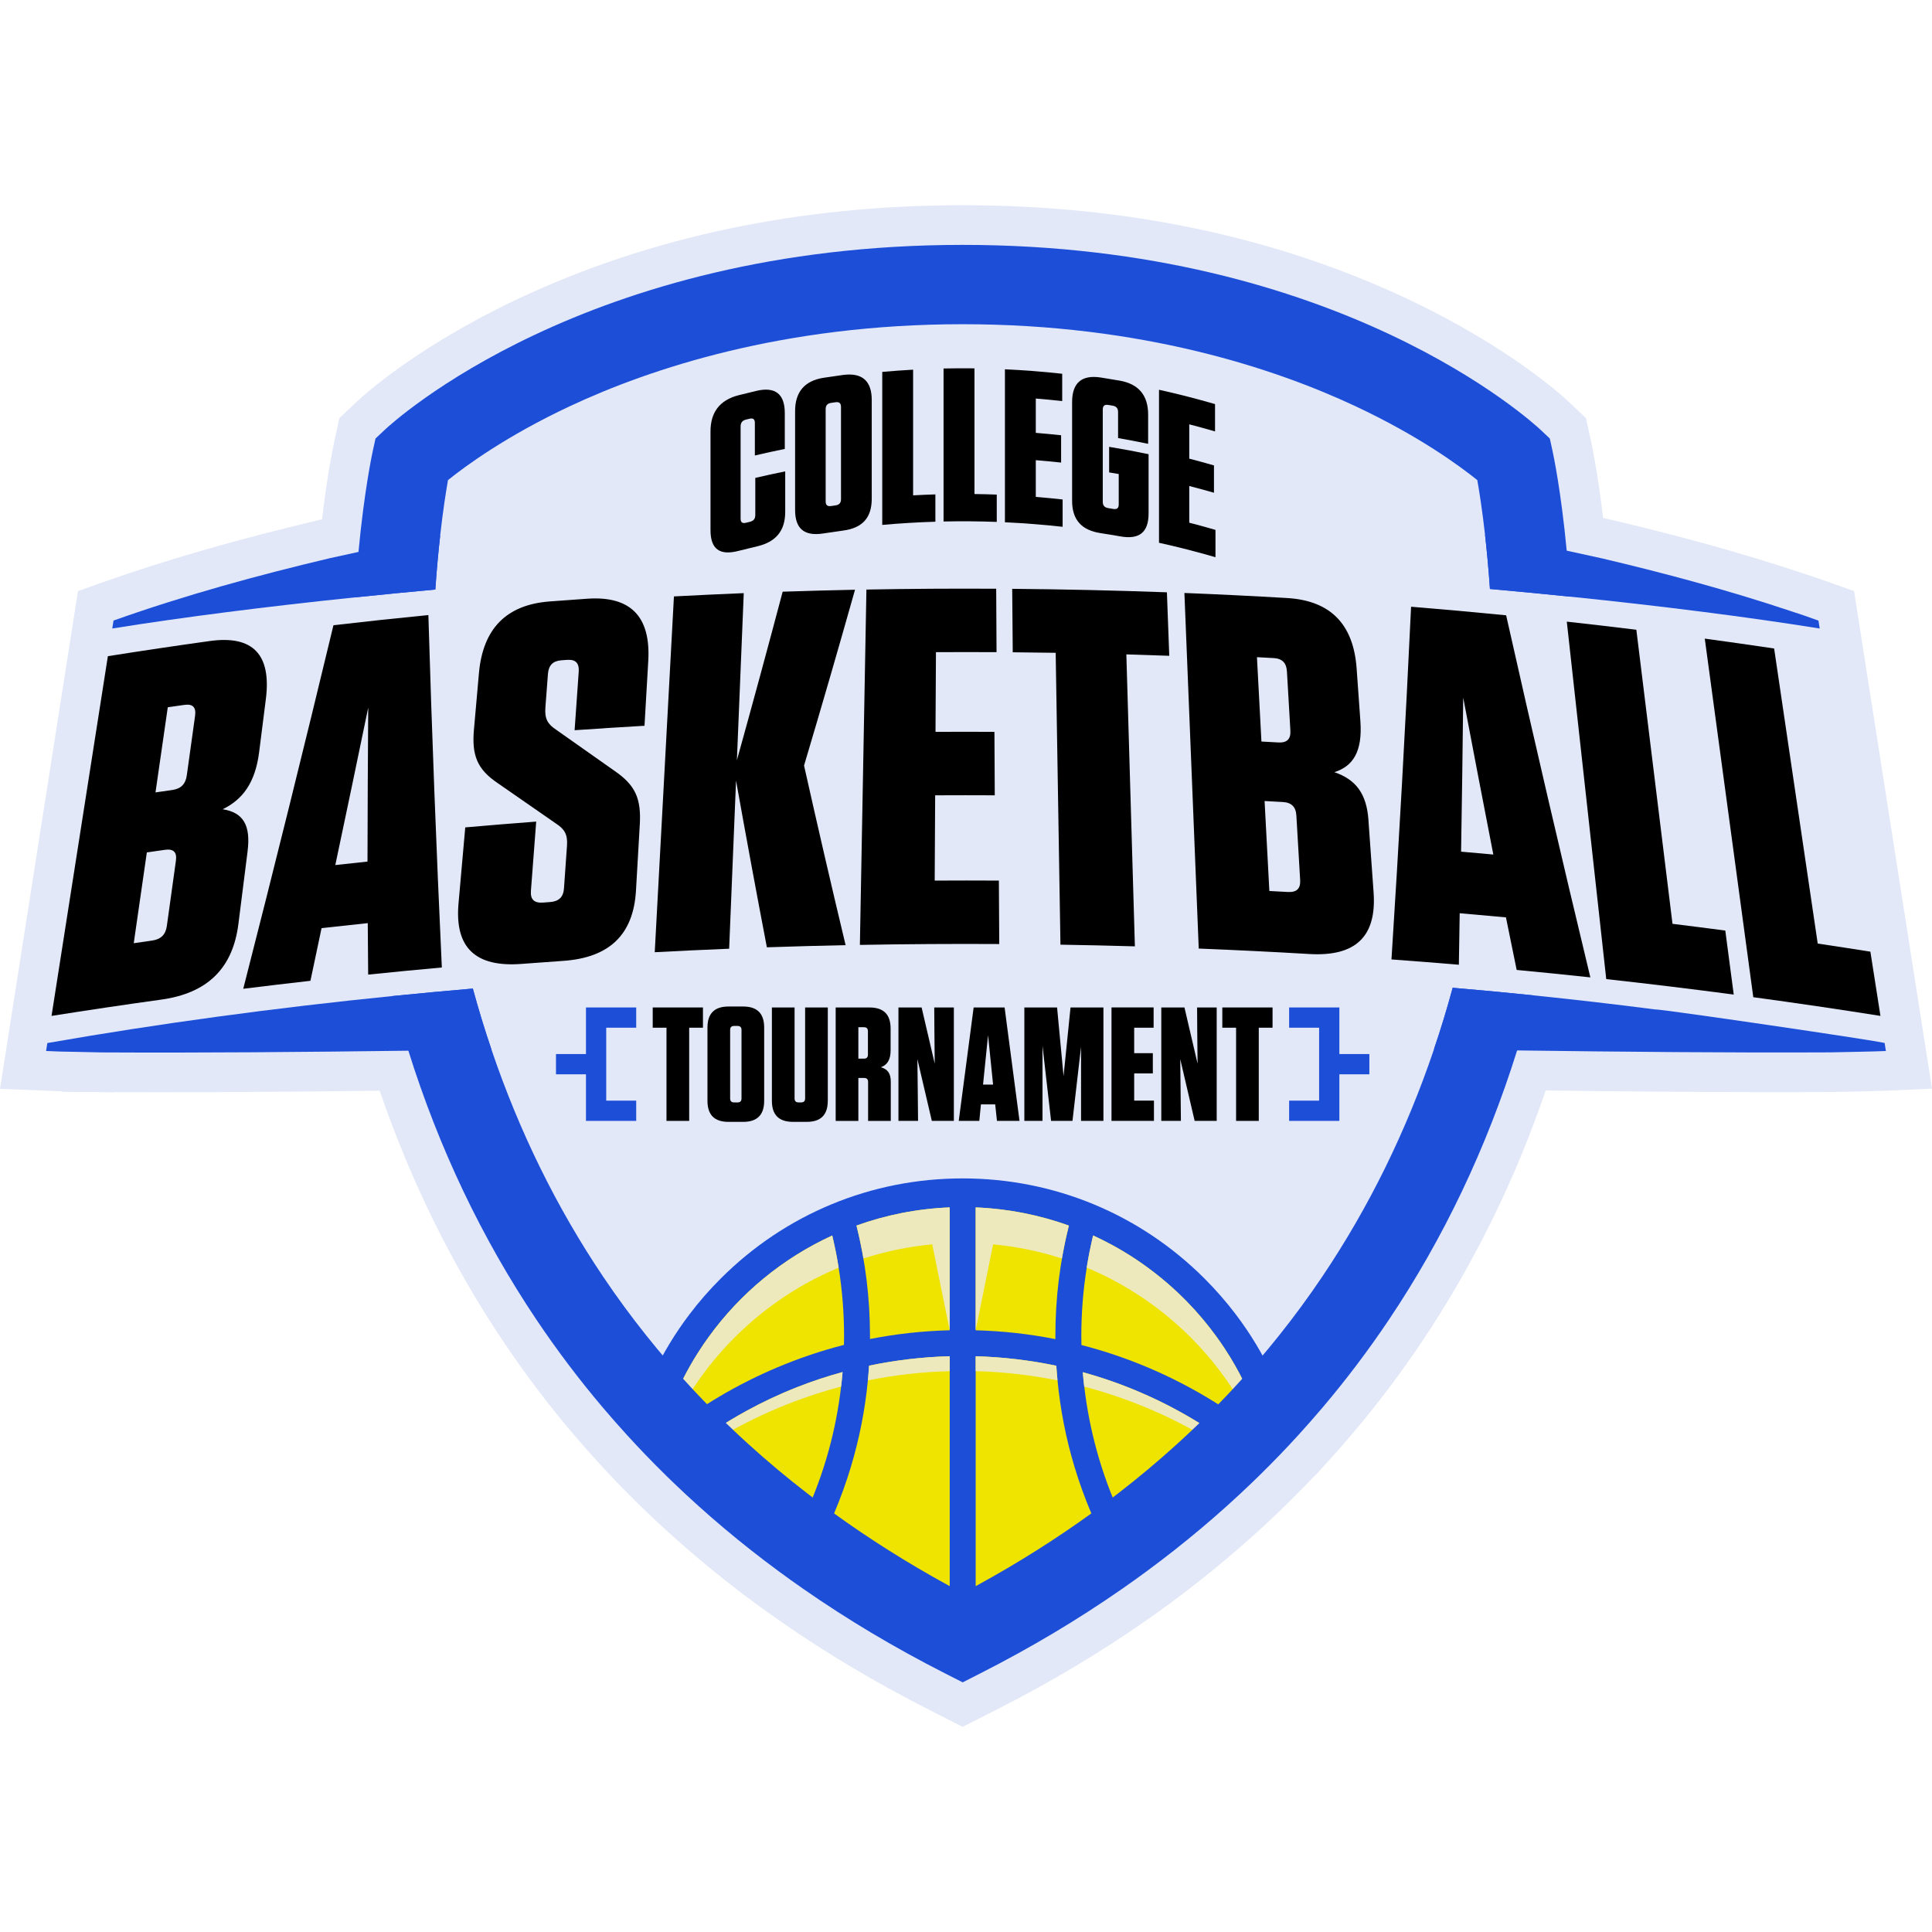
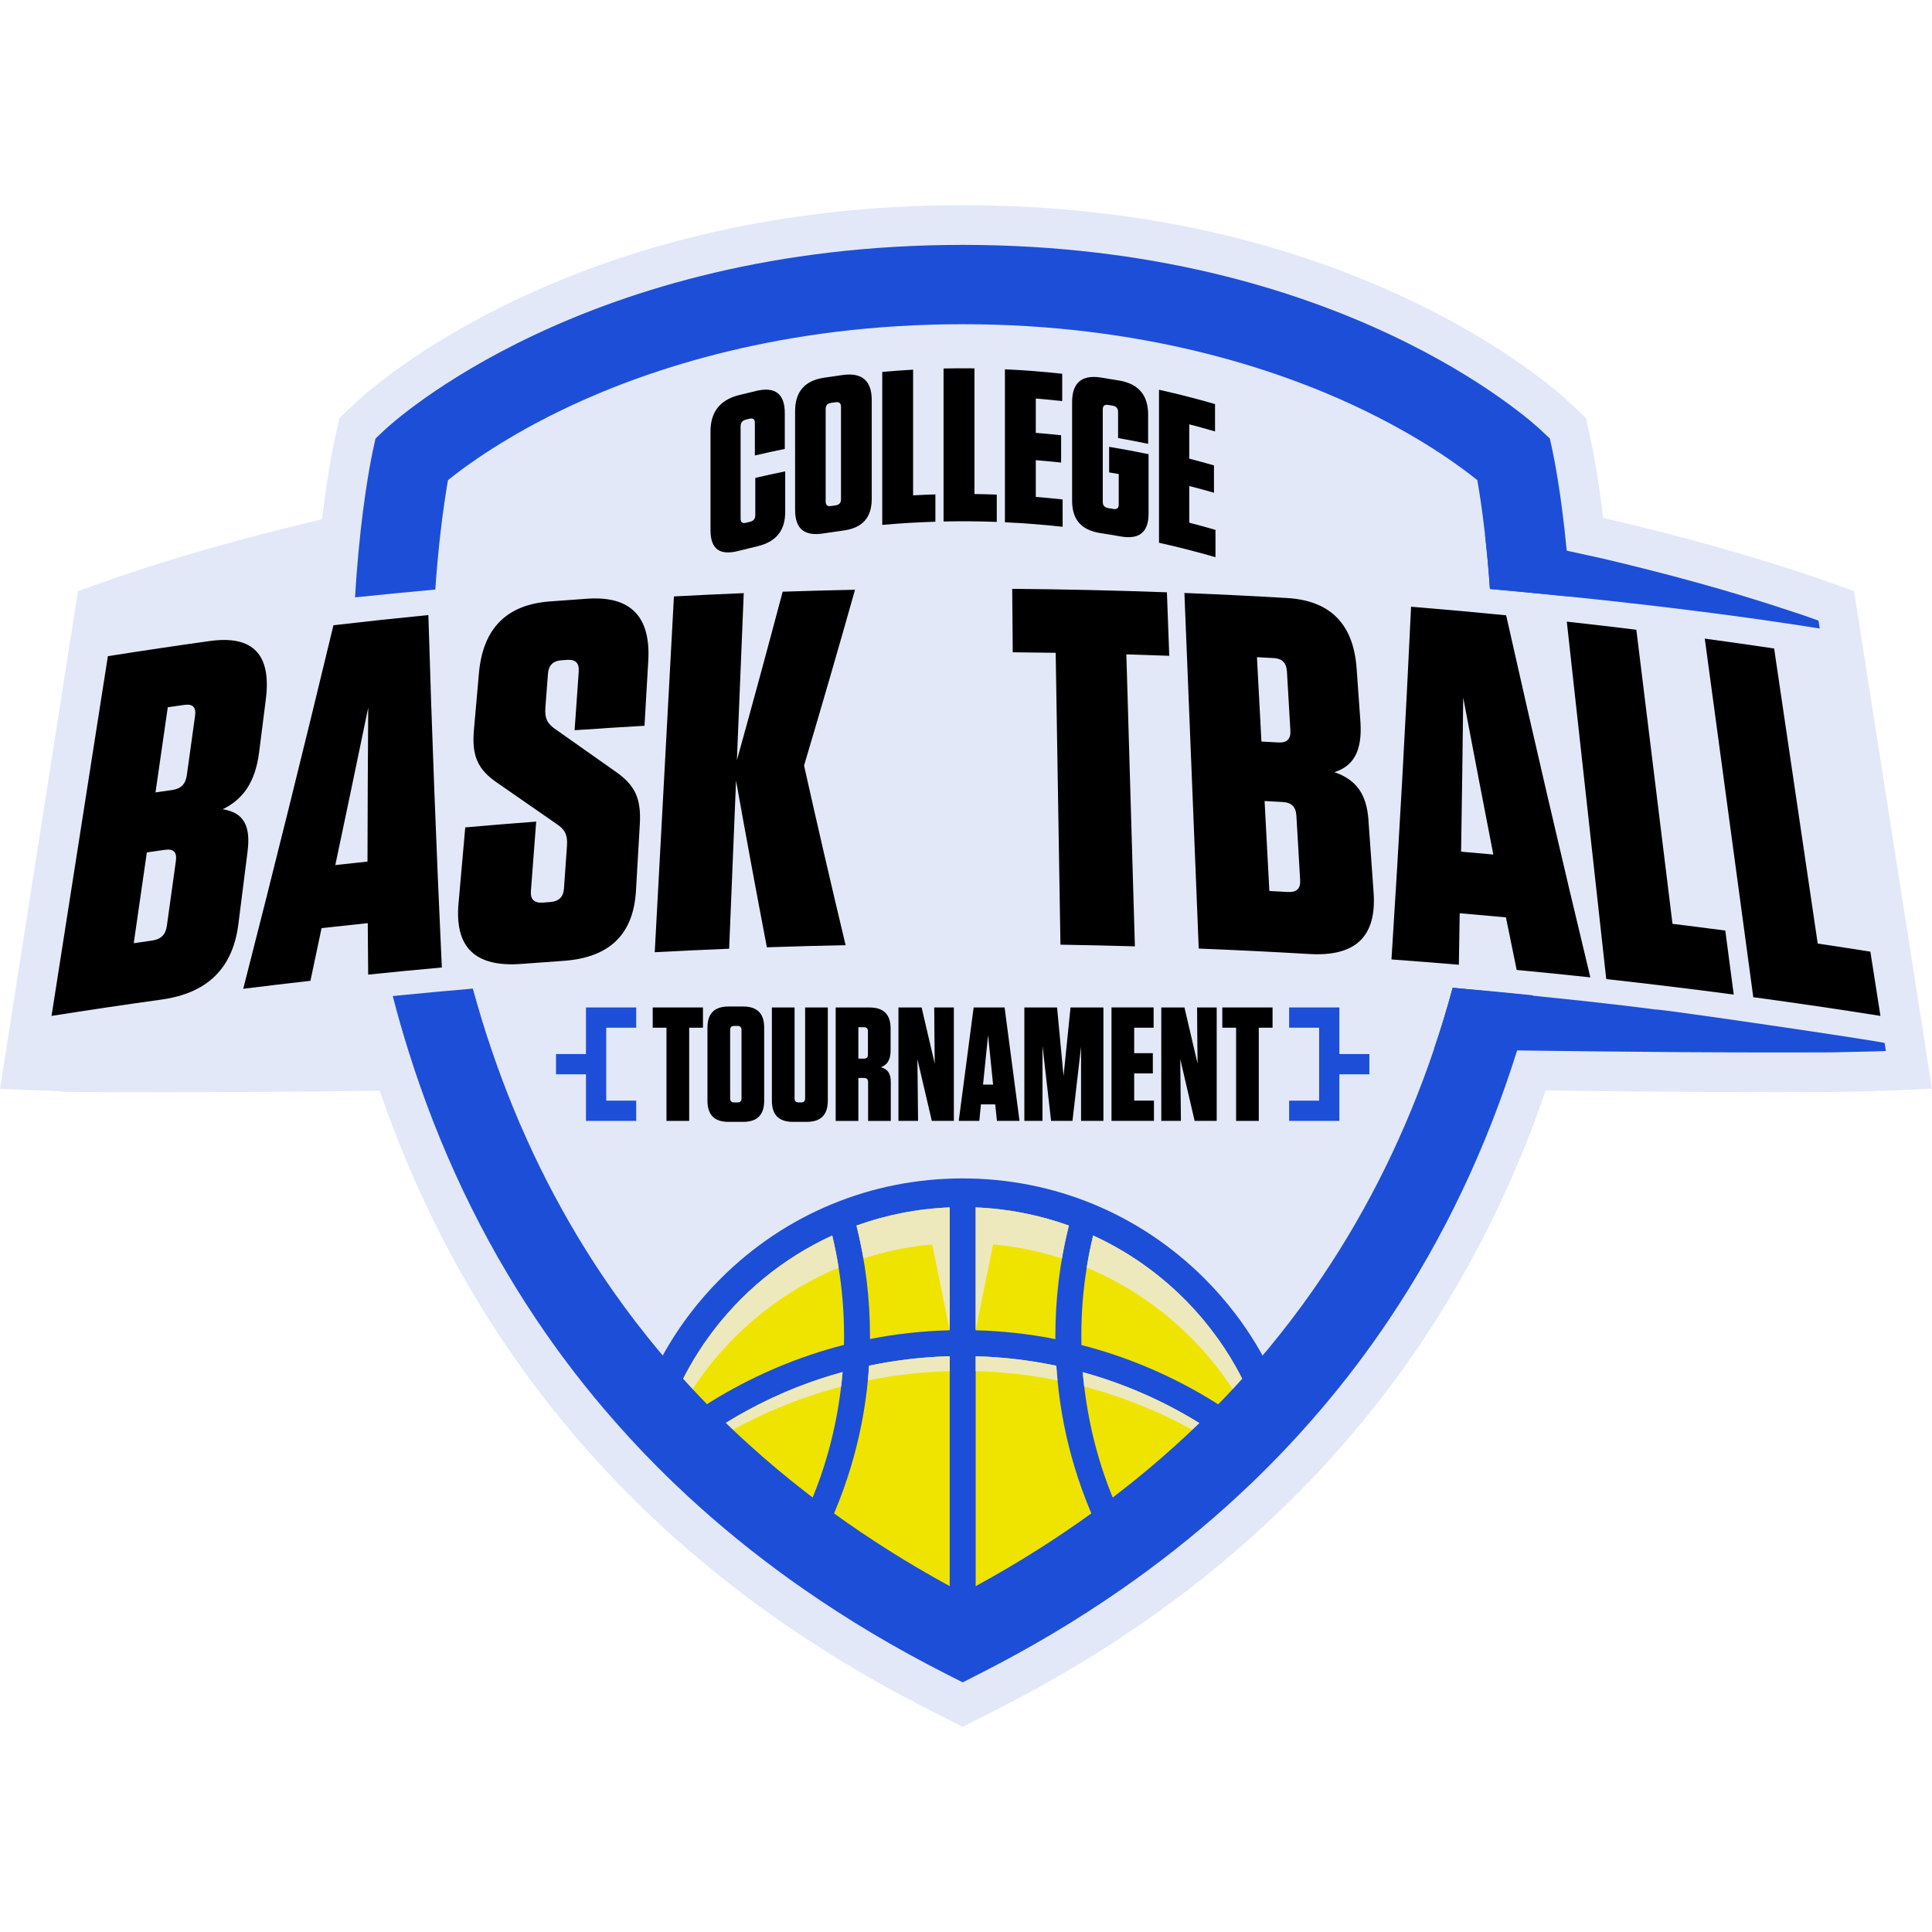
<svg xmlns="http://www.w3.org/2000/svg" width="350" height="350" viewBox="0 0 350 350" fill="none">
  <path d="M167.877 309.516C158.571 304.787 149.677 299.485 141.449 293.759C139.87 292.667 138.306 291.543 136.801 290.434C129.839 285.306 123.207 279.727 117.096 273.858C116.634 273.42 116.182 272.979 115.731 272.538C114.201 271.037 112.885 269.707 111.678 268.447C111.104 267.859 110.54 267.26 109.984 266.662C109.452 266.098 108.906 265.51 108.367 264.915L108.314 264.856C106.76 263.151 105.217 261.398 103.726 259.641C99.253 254.363 95.039 248.784 91.2 243.058C81.907 229.212 74.379 213.941 68.789 197.593C53.245 197.782 40.901 197.866 29.32 197.866C26.39 197.866 23.471 197.859 20.562 197.848V197.894L18.046 197.838L11.245 197.803V197.691C11.078 197.691 10.654 197.68 10.654 197.68L0 197.257L14.123 107.083L18.154 105.651C30.016 101.437 42.697 97.78 58.062 94.14C58.062 94.14 58.275 94.091 58.345 94.077C59.273 86.142 60.301 81.162 60.532 80.094L61.484 75.74L64.715 72.695C65.775 71.698 75.547 62.752 93.87 54.128C117.764 42.882 144.858 37.177 174.398 37.177C203.938 37.177 231.031 42.879 254.926 54.128C273.248 62.752 283.021 71.698 284.074 72.688L287.312 75.74L288.26 80.08C288.4 80.721 289.461 85.705 290.42 93.835C290.906 93.944 291.938 94.175 291.938 94.175C305 97.258 316.396 100.443 326.781 103.915C327.589 104.185 329.374 104.776 329.374 104.776L335.881 107.083L344.984 165.218H344.991L345.94 171.301C346.353 173.964 346.769 176.624 347.186 179.288L350 197.222L341.978 197.579C340.039 197.666 337.221 197.719 334.736 197.768C333.637 197.789 332.602 197.81 331.741 197.831H331.6C328.408 197.848 325.206 197.855 321.989 197.855C307.233 197.855 292.281 197.705 280.017 197.551C274.424 213.91 266.889 229.198 257.586 243.068C253.75 248.791 249.536 254.37 245.063 259.648C243.586 261.391 242.046 263.144 240.485 264.859L238.346 267.208H238.301C237.898 267.635 237.496 268.055 237.09 268.478C235.753 269.864 234.395 271.233 233.037 272.563L228.354 267.775V267.782L233.03 272.57C232.603 272.99 232.169 273.406 231.735 273.826C225.606 279.71 218.967 285.296 211.977 290.448C210.371 291.631 208.848 292.719 207.329 293.776C199.115 299.492 190.221 304.794 180.904 309.53L174.398 312.837L167.884 309.526L167.877 309.516Z" fill="#E2E8F7" />
  <path d="M230.615 249.291C229.373 250.758 228.102 252.2 226.811 253.621H226.807C226.349 254.125 225.883 254.625 225.418 255.126C224.942 255.63 224.466 256.13 223.993 256.627C222.894 257.768 221.774 258.895 220.637 260.008C220.724 260.071 220.815 260.127 220.903 260.193C220.815 260.13 220.724 260.071 220.633 260.012C220.269 260.369 219.902 260.722 219.534 261.079C214.435 265.976 208.961 270.578 203.13 274.876C201.856 275.814 200.571 276.735 199.266 277.641C192.378 282.436 185.017 286.821 177.195 290.797L176.74 291.029L174.388 292.222L172.036 291.029L171.581 290.797C163.758 286.821 156.398 282.433 149.51 277.641C148.204 276.735 146.916 275.814 145.646 274.876C139.811 270.578 134.341 265.976 129.241 261.079C128.856 260.715 128.482 260.348 128.104 259.98C126.966 258.864 125.846 257.74 124.754 256.596C124.282 256.113 123.82 255.619 123.361 255.129C122.889 254.629 122.427 254.128 121.968 253.624H121.965C120.666 252.2 119.399 250.758 118.16 249.295C120.005 245.333 122.28 241.559 124.957 238.038C126.658 235.795 128.531 233.653 130.557 231.63C142.265 219.922 157.829 213.479 174.388 213.479C190.946 213.479 206.511 219.926 218.218 231.63C220.241 233.657 222.114 235.795 223.818 238.038C226.496 241.559 228.774 245.333 230.615 249.295V249.291Z" fill="#1D4ED8" />
  <path d="M152.638 248.563C152.607 248.952 152.572 249.337 152.53 249.725C152.512 249.907 152.498 250.089 152.477 250.271C152.446 250.583 152.411 250.887 152.372 251.195C151.917 255.112 151.172 258.958 150.139 262.714C148.991 266.893 147.49 270.956 145.659 274.869C139.825 270.571 134.354 265.969 129.255 261.072C128.87 260.708 128.495 260.341 128.117 259.973C129.423 259.074 130.749 258.213 132.1 257.394C133.171 256.746 134.253 256.127 135.348 255.525C136.65 254.818 137.97 254.146 139.307 253.512C139.468 253.428 139.629 253.355 139.793 253.278C140.546 252.928 141.302 252.588 142.061 252.256C142.824 251.93 143.594 251.615 144.364 251.311C147.066 250.243 149.828 249.326 152.638 248.56V248.563Z" fill="#EFE300" />
  <path d="M152.913 242.032C152.913 242.567 152.91 243.106 152.892 243.642C148.755 244.699 144.699 246.071 140.726 247.751C139.032 248.468 137.363 249.238 135.725 250.057C131.903 251.965 128.245 254.149 124.766 256.595C124.294 256.112 123.832 255.619 123.373 255.129C122.901 254.628 122.439 254.128 121.98 253.624C122.054 253.442 122.131 253.26 122.208 253.078C122.519 252.36 122.841 251.65 123.177 250.943C123.513 250.239 123.863 249.546 124.231 248.86C124.476 248.402 124.721 247.947 124.98 247.495C125.235 247.044 125.498 246.599 125.76 246.155C126.03 245.714 126.303 245.276 126.583 244.842C127.16 243.932 127.769 243.043 128.399 242.179C134.115 234.286 141.815 227.923 150.768 223.825C150.876 224.273 150.978 224.717 151.072 225.169C151.205 225.739 151.324 226.317 151.436 226.891C151.503 227.216 151.566 227.545 151.622 227.871C151.716 228.378 151.804 228.893 151.888 229.407C151.905 229.491 151.916 229.568 151.926 229.652C152.581 233.709 152.91 237.846 152.91 242.035L152.913 242.032Z" fill="#EFE300" />
  <path d="M172.044 218.732V240.989C167.158 241.115 162.332 241.647 157.603 242.574C157.607 242.392 157.607 242.21 157.607 242.025C157.607 235.21 156.784 228.518 155.16 222.022C160.466 220.111 166.136 218.97 172.044 218.732Z" fill="#EFE300" />
  <path d="M172.049 245.693V291.028L171.594 290.797C163.772 286.821 156.411 282.432 149.523 277.641C150.094 276.465 150.629 275.268 151.144 274.057C152.302 271.32 153.303 268.544 154.15 265.723C155.683 260.627 156.712 255.398 157.223 250.075C157.262 249.711 157.29 249.35 157.321 248.986C157.339 248.748 157.36 248.507 157.374 248.269C157.398 247.985 157.416 247.695 157.437 247.404C161.308 246.596 165.259 246.064 169.263 245.819C170.187 245.759 171.115 245.721 172.046 245.696L172.049 245.693Z" fill="#EFE300" />
  <path d="M191.191 242.028C191.191 242.217 191.191 242.41 191.195 242.595C186.463 241.657 181.64 241.122 176.754 240.992V218.732C182.658 218.974 188.332 220.115 193.638 222.022C192.01 228.518 191.191 235.21 191.191 242.025V242.028Z" fill="#EFE300" />
  <path d="M199.28 277.637C192.392 282.432 185.031 286.818 177.209 290.794L176.754 291.025V245.696C181.713 245.836 186.599 246.414 191.366 247.418C191.391 247.831 191.419 248.241 191.454 248.654C191.492 249.105 191.527 249.553 191.573 250.001C192.084 255.349 193.109 260.599 194.653 265.72C195.5 268.537 196.504 271.32 197.659 274.053C198.17 275.264 198.709 276.458 199.28 277.637Z" fill="#EFE300" />
  <path d="M226.82 253.62C226.362 254.124 225.896 254.625 225.431 255.125C224.955 255.629 224.479 256.13 224.006 256.627C220.527 254.18 216.866 251.996 213.048 250.085C211.396 249.256 209.709 248.479 207.994 247.751C204.053 246.085 200.017 244.723 195.912 243.663C195.894 243.117 195.891 242.574 195.891 242.032C195.891 237.842 196.22 233.705 196.874 229.649C196.881 229.565 196.895 229.488 196.913 229.404C196.997 228.886 197.081 228.375 197.179 227.867C197.238 227.542 197.298 227.213 197.364 226.887C197.476 226.313 197.595 225.736 197.728 225.165C197.823 224.714 197.928 224.269 198.033 223.821C201.116 225.235 204.049 226.912 206.804 228.83C207.224 229.127 207.647 229.428 208.06 229.736C209.516 230.807 210.916 231.948 212.26 233.149C212.645 233.492 213.02 233.842 213.398 234.195C213.954 234.724 214.504 235.266 215.05 235.819C216.985 237.807 218.774 239.932 220.401 242.179C220.891 242.858 221.367 243.544 221.829 244.24C222.54 245.318 223.215 246.421 223.852 247.551C223.856 247.555 223.852 247.555 223.852 247.555C224.108 248.006 224.356 248.461 224.601 248.92C224.846 249.378 225.081 249.84 225.312 250.309C225.847 251.398 226.355 252.504 226.82 253.627V253.62Z" fill="#EFE300" />
  <path d="M220.646 260.011C220.282 260.368 219.915 260.722 219.547 261.079C214.448 265.975 208.974 270.578 203.143 274.876C201.312 270.963 199.811 266.896 198.666 262.713C197.634 258.958 196.881 255.111 196.426 251.198C196.321 250.33 196.237 249.459 196.16 248.587H196.164C198.974 249.361 201.739 250.281 204.441 251.352C205.215 251.664 205.978 251.975 206.737 252.308C207.654 252.7 208.564 253.113 209.464 253.543C213.065 255.258 216.548 257.243 219.876 259.486C220.132 259.665 220.387 259.836 220.639 260.015L220.646 260.011Z" fill="#EFE300" />
  <path d="M151.933 229.649H151.93C143.754 233.061 136.516 238.276 130.723 244.797C127.913 247.954 125.445 251.415 123.377 255.129C122.904 254.628 122.442 254.128 121.984 253.624H121.98C122.057 253.438 122.134 253.256 122.211 253.078C122.523 252.36 122.845 251.65 123.181 250.943C123.517 250.239 123.867 249.546 124.234 248.86C124.479 248.402 124.724 247.947 124.983 247.495C125.239 247.044 125.501 246.599 125.764 246.155C126.033 245.714 126.306 245.276 126.586 244.842C127.164 243.932 127.773 243.043 128.403 242.179C134.118 234.286 141.818 227.923 150.771 223.825C150.88 224.273 150.981 224.717 151.076 225.169C151.209 225.739 151.328 226.317 151.44 226.891C151.506 227.216 151.569 227.545 151.625 227.871C151.72 228.378 151.807 228.893 151.891 229.407C151.909 229.491 151.919 229.568 151.933 229.652V229.649Z" fill="#EDE9BC" />
  <path d="M225.3 250.302C225.836 251.391 226.343 252.497 226.809 253.62C226.35 254.124 225.885 254.625 225.419 255.125C223.344 251.415 220.88 247.95 218.069 244.793C212.28 238.269 205.042 233.054 196.863 229.645H196.859C196.873 229.561 196.884 229.484 196.901 229.4C196.985 228.882 197.069 228.371 197.167 227.864C197.227 227.538 197.286 227.209 197.353 226.884C197.465 226.31 197.584 225.732 197.717 225.162C197.811 224.71 197.916 224.266 198.021 223.818C201.105 225.232 204.038 226.908 206.792 228.826C207.212 229.124 207.636 229.421 208.049 229.733C209.505 230.804 210.905 231.945 212.249 233.145C212.634 233.488 213.012 233.835 213.386 234.192C213.95 234.72 214.503 235.263 215.038 235.816C216.974 237.804 218.762 239.925 220.39 242.172C220.39 242.172 220.39 242.173 220.39 242.175C220.887 242.847 221.359 243.54 221.818 244.237C222.532 245.315 223.207 246.417 223.841 247.548C223.844 247.551 223.841 247.551 223.841 247.551C224.1 248.003 224.348 248.458 224.59 248.916C224.835 249.375 225.073 249.837 225.3 250.306V250.302Z" fill="#EDE9BC" />
  <path d="M172.044 218.732V240.989L168.884 225.428C164.575 225.83 160.403 226.698 156.417 227.986C156.074 225.981 155.654 223.993 155.16 222.022C160.466 220.111 166.136 218.97 172.044 218.732Z" fill="#EDE9BC" />
  <path d="M193.634 222.026C193.14 223.996 192.721 225.984 192.378 227.99C188.391 226.702 184.219 225.83 179.911 225.431L176.75 240.996V218.736C182.655 218.977 188.328 220.118 193.634 222.026Z" fill="#EDE9BC" />
  <path d="M152.642 248.563C152.61 248.951 152.575 249.336 152.533 249.725C152.516 249.907 152.502 250.089 152.481 250.271C152.449 250.582 152.414 250.887 152.376 251.195C148.466 252.224 144.662 253.519 140.987 255.059C136.909 256.77 132.986 258.783 129.255 261.075C128.87 260.711 128.495 260.344 128.117 259.976C129.423 259.077 130.749 258.216 132.1 257.397C133.171 256.749 134.253 256.123 135.348 255.528C136.65 254.817 137.97 254.149 139.303 253.512C139.464 253.435 139.629 253.354 139.793 253.281C140.546 252.931 141.302 252.591 142.061 252.259C142.824 251.933 143.594 251.615 144.364 251.314C147.066 250.246 149.828 249.329 152.638 248.563H152.642Z" fill="#EDE9BC" />
  <path d="M172.049 245.693V248.395C166.988 248.531 162.036 249.102 157.227 250.071C157.314 249.186 157.384 248.297 157.44 247.404C162.204 246.407 167.09 245.829 172.049 245.693Z" fill="#EDE9BC" />
  <path d="M191.572 250.071C186.763 249.102 181.811 248.531 176.75 248.395V245.696C181.709 245.836 186.595 246.417 191.359 247.422C191.415 248.307 191.485 249.193 191.572 250.071Z" fill="#EDE9BC" />
  <path d="M220.905 260.193C220.817 260.13 220.726 260.071 220.635 260.011C220.271 260.368 219.904 260.722 219.536 261.079C215.805 258.786 211.885 256.774 207.804 255.062C204.129 253.522 200.325 252.227 196.415 251.198C196.31 250.33 196.226 249.459 196.156 248.587C198.967 249.361 201.732 250.281 204.434 251.352C205.207 251.664 205.97 251.975 206.73 252.308C207.647 252.7 208.557 253.113 209.456 253.543C213.058 255.258 216.54 257.243 219.869 259.486C220.124 259.661 220.38 259.833 220.639 260.011C220.726 260.074 220.817 260.13 220.905 260.197V260.193Z" fill="#EDE9BC" />
  <path d="M283.823 99.754C282.801 88.918 281.38 82.25 281.24 81.613L280.764 79.443L279.151 77.921C277.695 76.552 242.768 44.363 174.396 44.363C106.023 44.363 71.097 76.549 69.641 77.921L68.027 79.443L67.551 81.613C67.411 82.254 65.966 89.019 64.944 99.988C64.709 102.519 64.492 105.266 64.324 108.217C69.102 107.72 73.953 107.251 78.86 106.799C79.108 103.145 79.416 99.862 79.742 97.013C80.249 92.488 80.792 89.058 81.156 86.979C84.274 84.462 91.719 78.978 103.321 73.546C117.766 66.791 141.821 58.734 174.392 58.734C206.963 58.734 231.022 66.791 245.463 73.546C257.076 78.978 264.521 84.473 267.629 86.979C267.989 89.03 268.521 92.386 269.022 96.824C269.347 99.687 269.662 103.005 269.918 106.698C274.818 107.139 279.676 107.604 284.453 108.091C284.275 105.098 284.061 102.309 283.816 99.754H283.823ZM263.173 178.941C262.151 182.721 261.021 186.435 259.778 190.085C254.749 204.964 247.966 218.764 239.513 231.312C237.056 234.962 234.449 238.508 231.701 241.952C230.413 243.572 229.087 245.172 227.722 246.747C227.722 246.747 227.722 246.748 227.722 246.75C226.84 247.776 225.951 248.787 225.034 249.788C223.151 251.878 221.205 253.922 219.199 255.92C217.845 257.275 216.459 258.612 215.052 259.924C214.418 260.519 213.781 261.107 213.137 261.688C209.746 264.765 206.211 267.719 202.532 270.561C201.003 271.744 199.452 272.909 197.877 274.047C191.371 278.754 184.455 283.126 177.129 287.14C176.23 287.637 175.32 288.131 174.403 288.617C173.489 288.134 172.579 287.641 171.676 287.14C164.351 283.126 157.435 278.758 150.928 274.047C149.353 272.906 147.799 271.747 146.277 270.564C142.591 267.722 139.056 264.761 135.665 261.688C135.007 261.1 134.363 260.502 133.719 259.9C133.719 259.9 133.715 259.9 133.715 259.896C132.308 258.58 130.922 257.243 129.568 255.885C127.576 253.897 125.641 251.867 123.765 249.788C122.851 248.787 121.959 247.776 121.077 246.75C119.715 245.175 118.389 243.576 117.097 241.952C114.346 238.508 111.742 234.962 109.285 231.312C100.843 218.778 94.071 204.999 89.034 190.138C87.802 186.522 86.679 182.837 85.66 179.092C80.802 179.508 75.965 179.96 71.149 180.443C72.01 183.792 72.959 187.093 73.981 190.348C79.507 207.991 87.27 224.301 97.175 239.061C100.889 244.598 104.903 249.911 109.215 255C110.654 256.697 112.124 258.367 113.629 260.015H113.632C114.164 260.603 114.7 261.184 115.246 261.765C115.778 262.336 116.313 262.906 116.859 263.466C118.13 264.793 119.428 266.095 120.744 267.39C121.182 267.817 121.616 268.244 122.06 268.664C127.972 274.341 134.314 279.678 141.079 284.659C142.549 285.747 144.044 286.815 145.559 287.865C153.546 293.423 162.076 298.508 171.144 303.118L171.673 303.387L174.399 304.773L177.126 303.387L177.654 303.118C186.723 298.508 195.256 293.423 203.239 287.865C204.755 286.815 206.242 285.747 207.719 284.659C214.478 279.678 220.827 274.341 226.738 268.664C227.165 268.251 227.592 267.841 228.012 267.428C228.016 267.428 228.016 267.425 228.016 267.425C229.332 266.137 230.63 264.828 231.904 263.505C232.454 262.931 233.007 262.35 233.556 261.765C234.092 261.184 234.634 260.607 235.166 260.022H235.17C236.668 258.374 238.141 256.701 239.583 255.003C243.895 249.914 247.91 244.605 251.623 239.064C261.535 224.291 269.305 207.96 274.839 190.299C275.864 187.016 276.816 183.687 277.688 180.31C272.889 179.816 268.049 179.361 263.177 178.945L263.173 178.941Z" fill="#1D4ED8" />
  <path d="M44.854 154.217C44.297 158.606 43.744 162.992 43.188 167.381C42.176 175.448 37.553 179.932 29.216 181.087C22.583 182.007 15.954 182.994 9.336 184.041C12.738 162.32 16.14 140.595 19.542 118.874C25.695 117.901 31.851 116.984 38.015 116.127C45.816 115.045 49.176 118.563 48.165 126.623C47.759 129.836 47.349 133.049 46.943 136.262C46.24 141.824 43.947 144.848 40.342 146.601C44.087 147.2 45.445 149.496 44.85 154.221L44.854 154.217ZM33.391 127.698C32.394 127.841 31.396 127.985 30.395 128.128C29.653 133.27 28.911 138.411 28.169 143.553C29.184 143.406 30.196 143.259 31.211 143.115C32.779 142.891 33.619 142.048 33.839 140.469C34.34 136.878 34.84 133.287 35.337 129.7C35.558 128.121 34.935 127.481 33.391 127.698ZM24.228 170.87C25.331 170.709 26.437 170.552 27.539 170.394C29.149 170.167 30.01 169.32 30.227 167.738C30.773 163.807 31.319 159.877 31.865 155.946C32.086 154.368 31.442 153.727 29.86 153.955C28.775 154.109 27.686 154.266 26.601 154.424C25.81 159.905 25.019 165.389 24.228 170.87Z" fill="black" />
  <path d="M66.697 176.554C66.669 173.446 66.645 170.342 66.624 167.234C63.834 167.524 61.045 167.825 58.255 168.137C57.587 171.318 56.915 174.5 56.239 177.681C52.179 178.14 48.123 178.623 44.066 179.127C49.694 157.14 55.14 135.188 60.408 113.267C66.137 112.602 71.867 111.986 77.603 111.423C78.233 132.71 79.049 153.99 80.043 175.27C75.591 175.672 71.142 176.099 66.694 176.558L66.697 176.554ZM60.744 156.713C62.686 156.499 64.632 156.289 66.575 156.083C66.592 146.783 66.638 137.487 66.708 128.184C64.748 137.69 62.756 147.2 60.744 156.713Z" fill="black" />
  <path d="M115.901 149.426C115.673 153.388 115.442 157.346 115.215 161.308C114.763 169.327 110.392 173.499 102.009 174.073C99.507 174.244 97.004 174.426 94.505 174.619C86.126 175.263 82.346 171.682 83.067 163.646C83.473 159.061 83.879 154.476 84.285 149.891C88.569 149.513 92.853 149.163 97.137 148.841C96.819 153.02 96.5 157.203 96.181 161.382C96.062 162.95 96.766 163.629 98.386 163.51C98.799 163.478 99.213 163.45 99.626 163.419C101.246 163.303 102.058 162.512 102.17 160.944C102.352 158.365 102.534 155.782 102.716 153.202C102.86 151.176 102.272 150.206 100.753 149.216C97.193 146.752 93.668 144.305 90.172 141.876C86.409 139.349 85.451 136.784 85.86 132.167C86.161 128.751 86.466 125.335 86.766 121.923C87.487 113.897 91.716 109.561 99.549 108.959C101.834 108.784 104.12 108.619 106.405 108.462C114.242 107.923 117.896 111.685 117.441 119.693C117.213 123.624 116.986 127.554 116.758 131.481C112.537 131.723 108.316 131.992 104.095 132.286C104.344 128.751 104.592 125.22 104.841 121.685C104.949 120.117 104.274 119.431 102.723 119.543C102.387 119.567 102.055 119.592 101.719 119.616C100.168 119.728 99.384 120.523 99.265 122.091C99.111 124.121 98.957 126.147 98.803 128.177C98.649 130.207 99.216 131.17 100.704 132.164C104.197 134.628 107.718 137.113 111.274 139.612C115.099 142.219 116.184 144.645 115.904 149.433L115.901 149.426Z" fill="black" />
  <path d="M138.927 171.615C136.999 161.542 135.137 151.473 133.341 141.41C132.925 151.564 132.508 161.717 132.092 171.871C127.598 172.053 123.104 172.263 118.613 172.504C119.772 151.018 120.93 129.535 122.089 108.048C126.303 107.824 130.52 107.625 134.738 107.453C134.325 117.544 133.908 127.638 133.495 137.728C136.33 127.536 139.095 117.358 141.787 107.191C146.155 107.044 150.526 106.928 154.894 106.837C151.905 117.439 148.829 128.054 145.661 138.684C148.083 149.52 150.593 160.366 153.19 171.223C148.437 171.321 143.684 171.451 138.931 171.612L138.927 171.615Z" fill="black" />
-   <path d="M180.47 106.652C180.491 110.485 180.512 114.314 180.533 118.146C176.875 118.125 173.214 118.125 169.557 118.146C169.529 122.959 169.504 127.771 169.476 132.584C173.036 132.563 176.592 132.563 180.151 132.584C180.172 136.416 180.19 140.245 180.211 144.078C176.613 144.06 173.015 144.06 169.413 144.078C169.385 149.226 169.357 154.375 169.329 159.527C173.204 159.506 177.082 159.506 180.956 159.527C180.977 163.359 181.002 167.188 181.023 171.021C172.609 170.972 164.191 171.024 155.777 171.178C156.173 149.72 156.568 128.261 156.96 106.803C164.797 106.659 172.633 106.61 180.47 106.656V106.652Z" fill="black" />
  <path d="M192.111 171.139C191.824 153.513 191.533 135.887 191.246 118.261C188.653 118.219 186.063 118.188 183.469 118.167C183.438 114.334 183.403 110.505 183.371 106.673C192.716 106.75 202.058 106.963 211.396 107.303C211.539 111.135 211.679 114.971 211.823 118.804C209.233 118.709 206.639 118.625 204.049 118.548C204.564 136.178 205.082 153.811 205.596 171.44C201.102 171.311 196.605 171.209 192.107 171.136L192.111 171.139Z" fill="black" />
  <path d="M247.904 148.565C248.215 152.929 248.527 157.29 248.838 161.655C249.419 169.68 245.569 173.327 237.187 172.827C230.516 172.435 223.838 172.106 217.163 171.84C216.299 150.367 215.431 128.895 214.566 107.422C220.772 107.671 226.974 107.975 233.176 108.339C241.023 108.805 245.184 113.064 245.765 121.079C245.993 124.275 246.22 127.47 246.448 130.666C246.843 136.199 245.09 138.821 241.73 139.885C245.713 141.246 247.571 143.861 247.911 148.561L247.904 148.565ZM230.722 119.217C229.718 119.161 228.713 119.109 227.709 119.053C227.978 124.149 228.251 129.241 228.521 134.337C229.543 134.39 230.561 134.446 231.58 134.502C233.158 134.589 233.855 133.896 233.764 132.332C233.557 128.769 233.347 125.209 233.141 121.646C233.05 120.082 232.276 119.301 230.722 119.214V119.217ZM229.956 161.41C231.065 161.469 232.178 161.529 233.288 161.592C234.908 161.683 235.626 160.99 235.535 159.425C235.307 155.526 235.076 151.627 234.849 147.728C234.758 146.164 233.963 145.38 232.371 145.292C231.279 145.233 230.183 145.173 229.091 145.114C229.378 150.546 229.669 155.978 229.956 161.41Z" fill="black" />
  <path d="M274.758 175.71C274.107 172.536 273.46 169.365 272.816 166.19C270.023 165.928 267.23 165.679 264.437 165.441C264.388 168.553 264.339 171.661 264.286 174.772C260.219 174.429 256.149 174.107 252.078 173.81C253.443 152.512 254.626 131.215 255.631 109.914C261.374 110.383 267.114 110.897 272.851 111.468C277.754 133.301 282.84 155.165 288.107 177.061C283.662 176.585 279.214 176.134 274.765 175.714L274.758 175.71ZM264.692 154.287C266.638 154.455 268.584 154.63 270.53 154.808C268.686 145.33 266.866 135.856 265.074 126.385C264.972 135.684 264.846 144.987 264.689 154.287H264.692Z" fill="black" />
  <path d="M296.44 114.086C298.624 131.845 300.808 149.6 302.988 167.359C306.18 167.751 309.369 168.161 312.554 168.581C313.065 172.445 313.572 176.309 314.083 180.176C306.394 179.158 298.694 178.223 290.987 177.373C288.603 155.788 286.223 134.2 283.84 112.616C288.04 113.078 292.24 113.568 296.436 114.086H296.44Z" fill="black" />
  <path d="M321.401 117.481C324.033 135.299 326.665 153.118 329.297 170.936C332.478 171.409 335.66 171.899 338.838 172.403C339.447 176.281 340.052 180.162 340.661 184.04C332.993 182.826 325.314 181.695 317.624 180.652C314.695 158.998 311.765 137.347 308.836 115.692C313.025 116.263 317.215 116.858 321.401 117.481Z" fill="black" />
-   <path d="M79.752 97.013C79.427 99.862 79.119 103.145 78.87 106.799C73.963 107.25 69.112 107.719 64.335 108.216C48.301 109.879 33.195 111.8 20.34 113.858L20.564 112.42C33.647 107.772 46.744 104.205 59.722 101.129C61.465 100.737 63.208 100.352 64.954 99.984C69.893 98.917 74.824 97.923 79.752 97.009V97.013Z" fill="#1D4ED8" />
  <path d="M329.661 113.862C316.525 111.755 300.971 109.784 284.451 108.09C279.674 107.6 274.819 107.138 269.916 106.697C269.66 103.005 269.345 99.69 269.02 96.824C273.944 97.73 278.879 98.707 283.814 99.757C285.97 100.215 288.126 100.688 290.282 101.171C301.608 103.845 313.074 106.914 324.495 110.733C325.314 111.006 326.136 111.279 326.962 111.552C327.785 111.842 328.611 112.136 329.433 112.427C329.51 112.906 329.587 113.386 329.657 113.865L329.661 113.862Z" fill="#1D4ED8" />
-   <path d="M89.03 190.134C84.001 190.211 78.978 190.277 73.98 190.344C55.178 190.589 36.611 190.75 18.435 190.655C18.435 190.652 13.381 190.54 13.381 190.547C12.538 190.529 11.701 190.512 10.861 190.498C10.021 190.463 9.185 190.431 8.352 190.396C8.425 189.917 8.499 189.437 8.576 188.958C28.704 185.437 49.687 182.595 71.149 180.435C75.965 179.952 80.802 179.501 85.66 179.084C86.675 182.829 87.802 186.515 89.034 190.13L89.03 190.134Z" fill="#1D4ED8" />
-   <path d="M341.648 190.4C338.96 190.519 334.347 190.578 331.558 190.645C312.994 190.732 294.024 190.55 274.823 190.295C269.818 190.228 264.802 190.155 259.766 190.085C261.012 186.434 262.142 182.721 263.161 178.941C268.033 179.357 272.87 179.812 277.672 180.306C285.193 181.076 292.617 181.933 299.939 182.882C299.956 182.644 341.438 188.72 341.421 188.961C341.494 189.441 341.568 189.92 341.645 190.4H341.648Z" fill="#1D4ED8" />
+   <path d="M341.648 190.4C338.96 190.519 334.347 190.578 331.558 190.645C312.994 190.732 294.024 190.55 274.823 190.295C269.818 190.228 264.802 190.155 259.766 190.085C261.012 186.434 262.142 182.721 263.161 178.941C285.193 181.076 292.617 181.933 299.939 182.882C299.956 182.644 341.438 188.72 341.421 188.961C341.494 189.441 341.568 189.92 341.645 190.4H341.648Z" fill="#1D4ED8" />
  <path d="M142.249 85.397V92.722C142.249 96.173 140.552 98.189 137.139 98.98C136.016 99.243 134.892 99.519 133.776 99.802C130.381 100.677 128.718 99.487 128.715 96.037C128.715 90.069 128.715 84.105 128.715 78.138C128.715 74.701 130.377 72.485 133.776 71.606C134.868 71.326 135.963 71.057 137.062 70.802C140.475 70.01 142.172 71.4 142.172 74.837V81.329C140.359 81.694 138.553 82.089 136.751 82.516C136.751 80.549 136.751 78.582 136.751 76.615C136.751 75.943 136.436 75.698 135.771 75.859C135.561 75.908 135.354 75.96 135.144 76.013C134.479 76.177 134.168 76.573 134.168 77.249V93.957C134.168 94.629 134.479 94.868 135.144 94.703C135.379 94.644 135.613 94.588 135.848 94.531C136.513 94.371 136.828 93.982 136.828 93.306V86.576C138.63 86.153 140.44 85.757 142.253 85.393L142.249 85.397Z" fill="black" />
  <path d="M152.751 96.117C151.557 96.278 150.367 96.45 149.181 96.635C145.733 97.181 144.039 95.826 144.039 92.376C144.039 86.408 144.039 80.444 144.039 74.477C144.039 71.04 145.733 68.985 149.181 68.442C150.371 68.257 151.561 68.085 152.751 67.924C156.209 67.469 157.924 69.027 157.924 72.464V90.363C157.924 93.814 156.209 95.662 152.751 96.117ZM151.361 72.87C151.095 72.909 150.833 72.947 150.567 72.986C149.891 73.084 149.576 73.451 149.576 74.123V90.832C149.576 91.504 149.895 91.773 150.567 91.672C150.833 91.633 151.095 91.595 151.361 91.556C152.037 91.462 152.355 91.102 152.355 90.43V73.721C152.355 73.049 152.037 72.772 151.361 72.87Z" fill="black" />
  <path d="M165.418 66.969V89.737C166.762 89.663 168.109 89.604 169.453 89.565V94.514C166.24 94.612 163.031 94.805 159.828 95.092V67.375C161.69 67.207 163.552 67.074 165.418 66.969Z" fill="black" />
  <path d="M176.534 66.731V89.499C177.881 89.516 179.225 89.551 180.573 89.6V94.549C177.36 94.43 174.147 94.402 170.934 94.472V66.755C172.799 66.717 174.668 66.707 176.534 66.731Z" fill="black" />
  <path d="M192.428 67.707V72.656C190.836 72.481 189.24 72.327 187.644 72.201V78.417C189.173 78.54 190.703 78.687 192.229 78.851V83.8C190.703 83.632 189.173 83.489 187.644 83.366V90.02C189.268 90.149 190.888 90.307 192.505 90.485V95.434C189.03 95.049 185.54 94.776 182.051 94.615V66.899C185.516 67.06 188.974 67.329 192.425 67.711L192.428 67.707Z" fill="black" />
  <path d="M200.929 85.582V80.948C203.319 81.34 205.699 81.784 208.076 82.281V93.012C208.076 96.463 206.385 97.783 202.948 97.17C201.762 96.96 200.575 96.764 199.385 96.582C195.934 96.057 194.223 94.174 194.223 90.723V72.824C194.223 69.387 195.934 67.861 199.385 68.386C200.547 68.565 201.709 68.757 202.868 68.96C206.308 69.573 207.995 71.655 207.995 75.096V80.402C206.186 80.024 204.369 79.677 202.549 79.359V74.648C202.549 73.976 202.234 73.601 201.559 73.489C201.296 73.444 201.03 73.402 200.768 73.36C200.096 73.251 199.777 73.517 199.777 74.193V90.902C199.777 91.574 200.096 91.941 200.768 92.05C201.072 92.099 201.373 92.148 201.678 92.2C202.35 92.312 202.668 92.053 202.668 91.381V85.876C202.087 85.774 201.506 85.676 200.929 85.582Z" fill="black" />
  <path d="M220.115 73.206V78.155C218.564 77.704 217.007 77.28 215.446 76.874V83.09C216.94 83.475 218.435 83.885 219.922 84.315V89.264C218.435 88.834 216.944 88.428 215.446 88.039V94.693C217.035 95.102 218.617 95.536 220.195 95.995V100.944C216.807 99.96 213.395 99.085 209.965 98.326V70.609C213.37 71.365 216.755 72.23 220.118 73.206H220.115Z" fill="black" />
  <path d="M120.742 203.06V186.179H118.246V182.511H127.346V186.179H124.851V203.06H120.742Z" fill="black" />
  <path d="M134.622 203.238H131.979C129.424 203.238 128.164 201.974 128.164 199.423V186.154C128.164 183.599 129.428 182.339 131.979 182.339H134.622C137.177 182.339 138.437 183.603 138.437 186.154V199.423C138.437 201.978 137.173 203.238 134.622 203.238ZM133.596 185.857H133.008C132.508 185.857 132.273 186.091 132.273 186.592V198.982C132.273 199.479 132.508 199.717 133.008 199.717H133.596C134.097 199.717 134.331 199.482 134.331 198.982V186.592C134.331 186.095 134.097 185.857 133.596 185.857Z" fill="black" />
  <path d="M149.961 199.42C149.961 201.975 148.698 203.235 146.146 203.235H143.651C141.096 203.235 139.836 201.971 139.836 199.42V182.511H143.945V198.979C143.945 199.476 144.179 199.714 144.68 199.714H145.121C145.621 199.714 145.856 199.479 145.856 198.979V182.511H149.965V199.42H149.961Z" fill="black" />
  <path d="M161.373 195.986V203.063H157.264V196.017C157.264 195.517 157.029 195.282 156.529 195.282H155.5V203.063H151.391V182.514H157.526C160.081 182.514 161.341 183.778 161.341 186.329V190.291C161.341 192.052 160.694 192.934 159.581 193.343C160.844 193.697 161.373 194.488 161.373 195.986ZM156.497 186.091H155.5V191.786H156.497C156.998 191.786 157.232 191.551 157.232 191.051V186.823C157.232 186.326 156.998 186.088 156.497 186.088V186.091Z" fill="black" />
  <path d="M168.81 203.06L166.195 191.874L166.255 197.099L166.314 203.06H162.762V182.511H166.958L169.335 192.696L169.275 186.767L169.247 182.511H172.8V203.06H168.806H168.81Z" fill="black" />
  <path d="M180.61 203.06L180.288 200.067H177.705L177.411 203.06H173.684L176.386 182.511H181.993L184.695 203.06H180.614H180.61ZM178.087 196.487H179.907L178.997 187.534L178.087 196.487Z" fill="black" />
  <path d="M188.857 189.469V203.06H185.57V182.511H191.499L192.672 194.957L193.935 182.511H199.896V203.06H195.843V189.616L194.289 203.06H190.414L188.86 189.469H188.857Z" fill="black" />
  <path d="M208.989 182.511V186.179H205.468V190.788H208.846V194.456H205.468V199.388H209.049V203.056H201.359V182.507H208.993L208.989 182.511Z" fill="black" />
  <path d="M216.423 203.06L213.812 191.874L213.872 197.099L213.931 203.06H210.379V182.511H214.575L216.952 192.696L216.892 186.767L216.864 182.511H220.417V203.06H216.423Z" fill="black" />
  <path d="M223.929 203.06V186.179H221.434V182.511H230.534V186.179H228.038V203.06H223.929Z" fill="black" />
  <path d="M248.071 190.95H242.639V186.179V182.511H238.971H233.539V186.179H238.971V190.95V194.621V199.392H233.539V203.06H238.971H242.639V199.392V194.621H248.071V190.95Z" fill="#1D4ED8" />
  <path d="M100.723 194.621H106.155V199.392V203.06H109.823H115.255V199.392H109.823V194.621V190.95V186.179H115.255V182.511H109.823H106.155V186.179V190.95H100.723V194.621Z" fill="#1D4ED8" />
</svg>